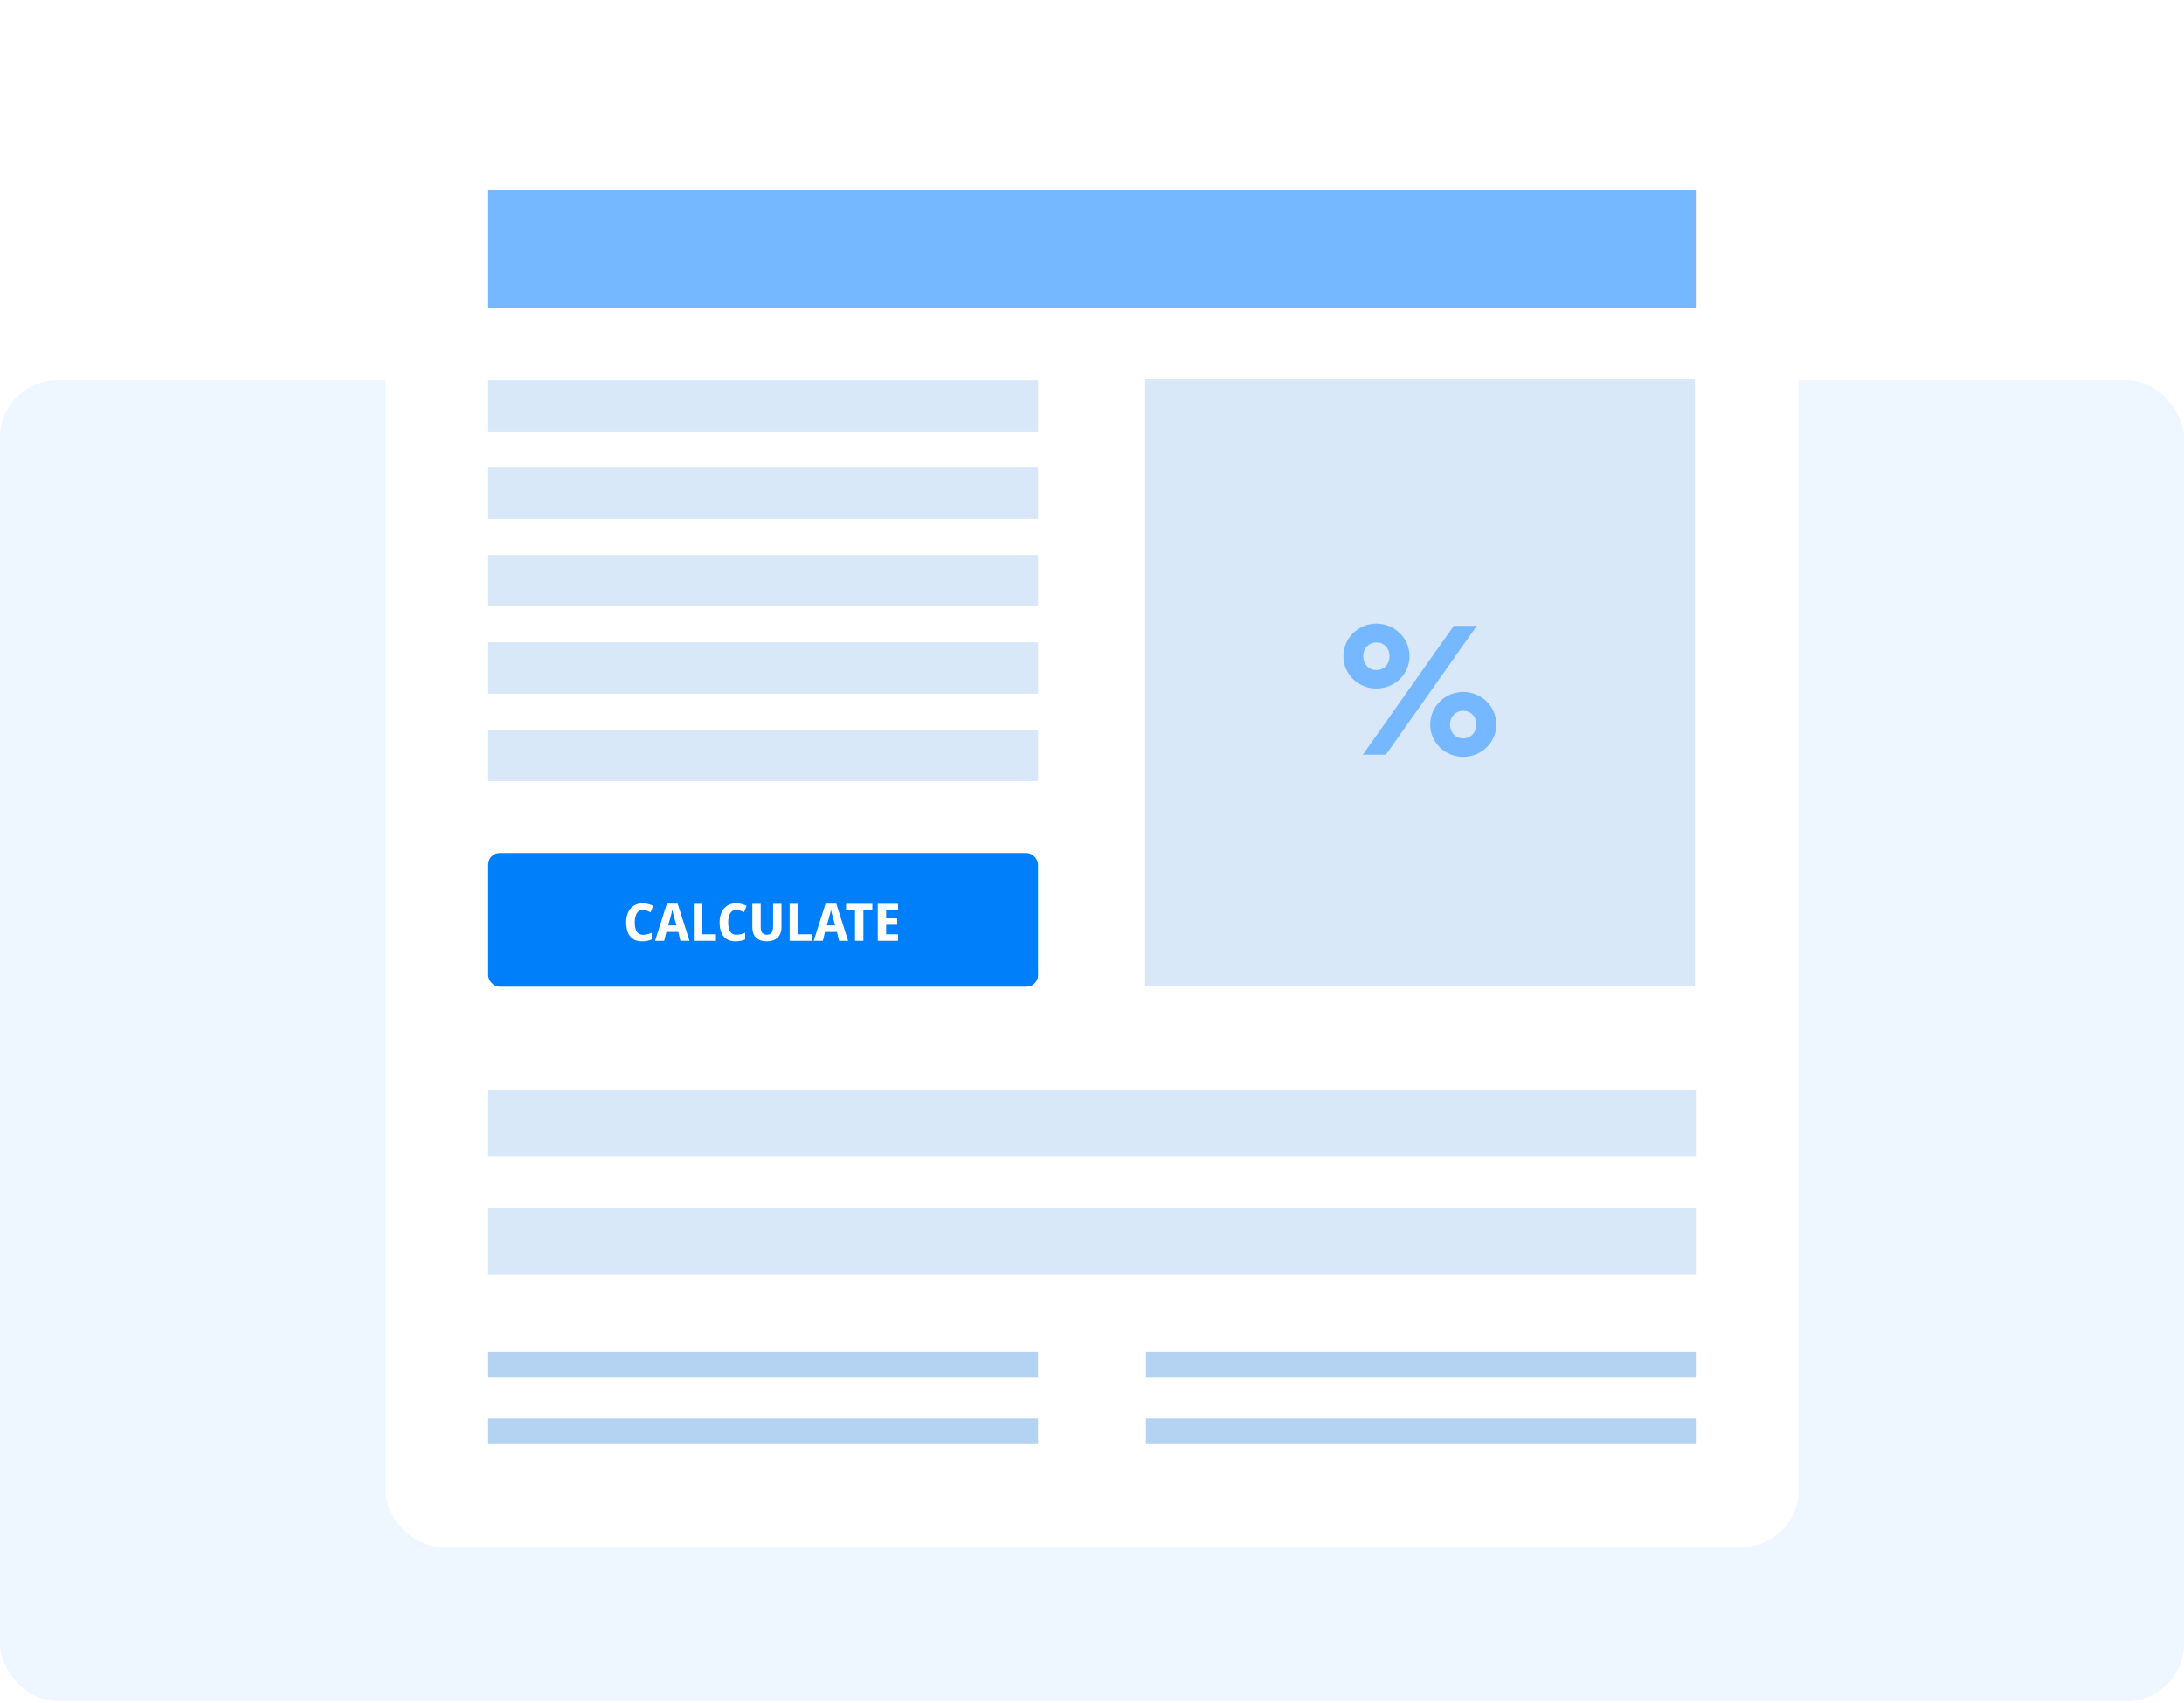
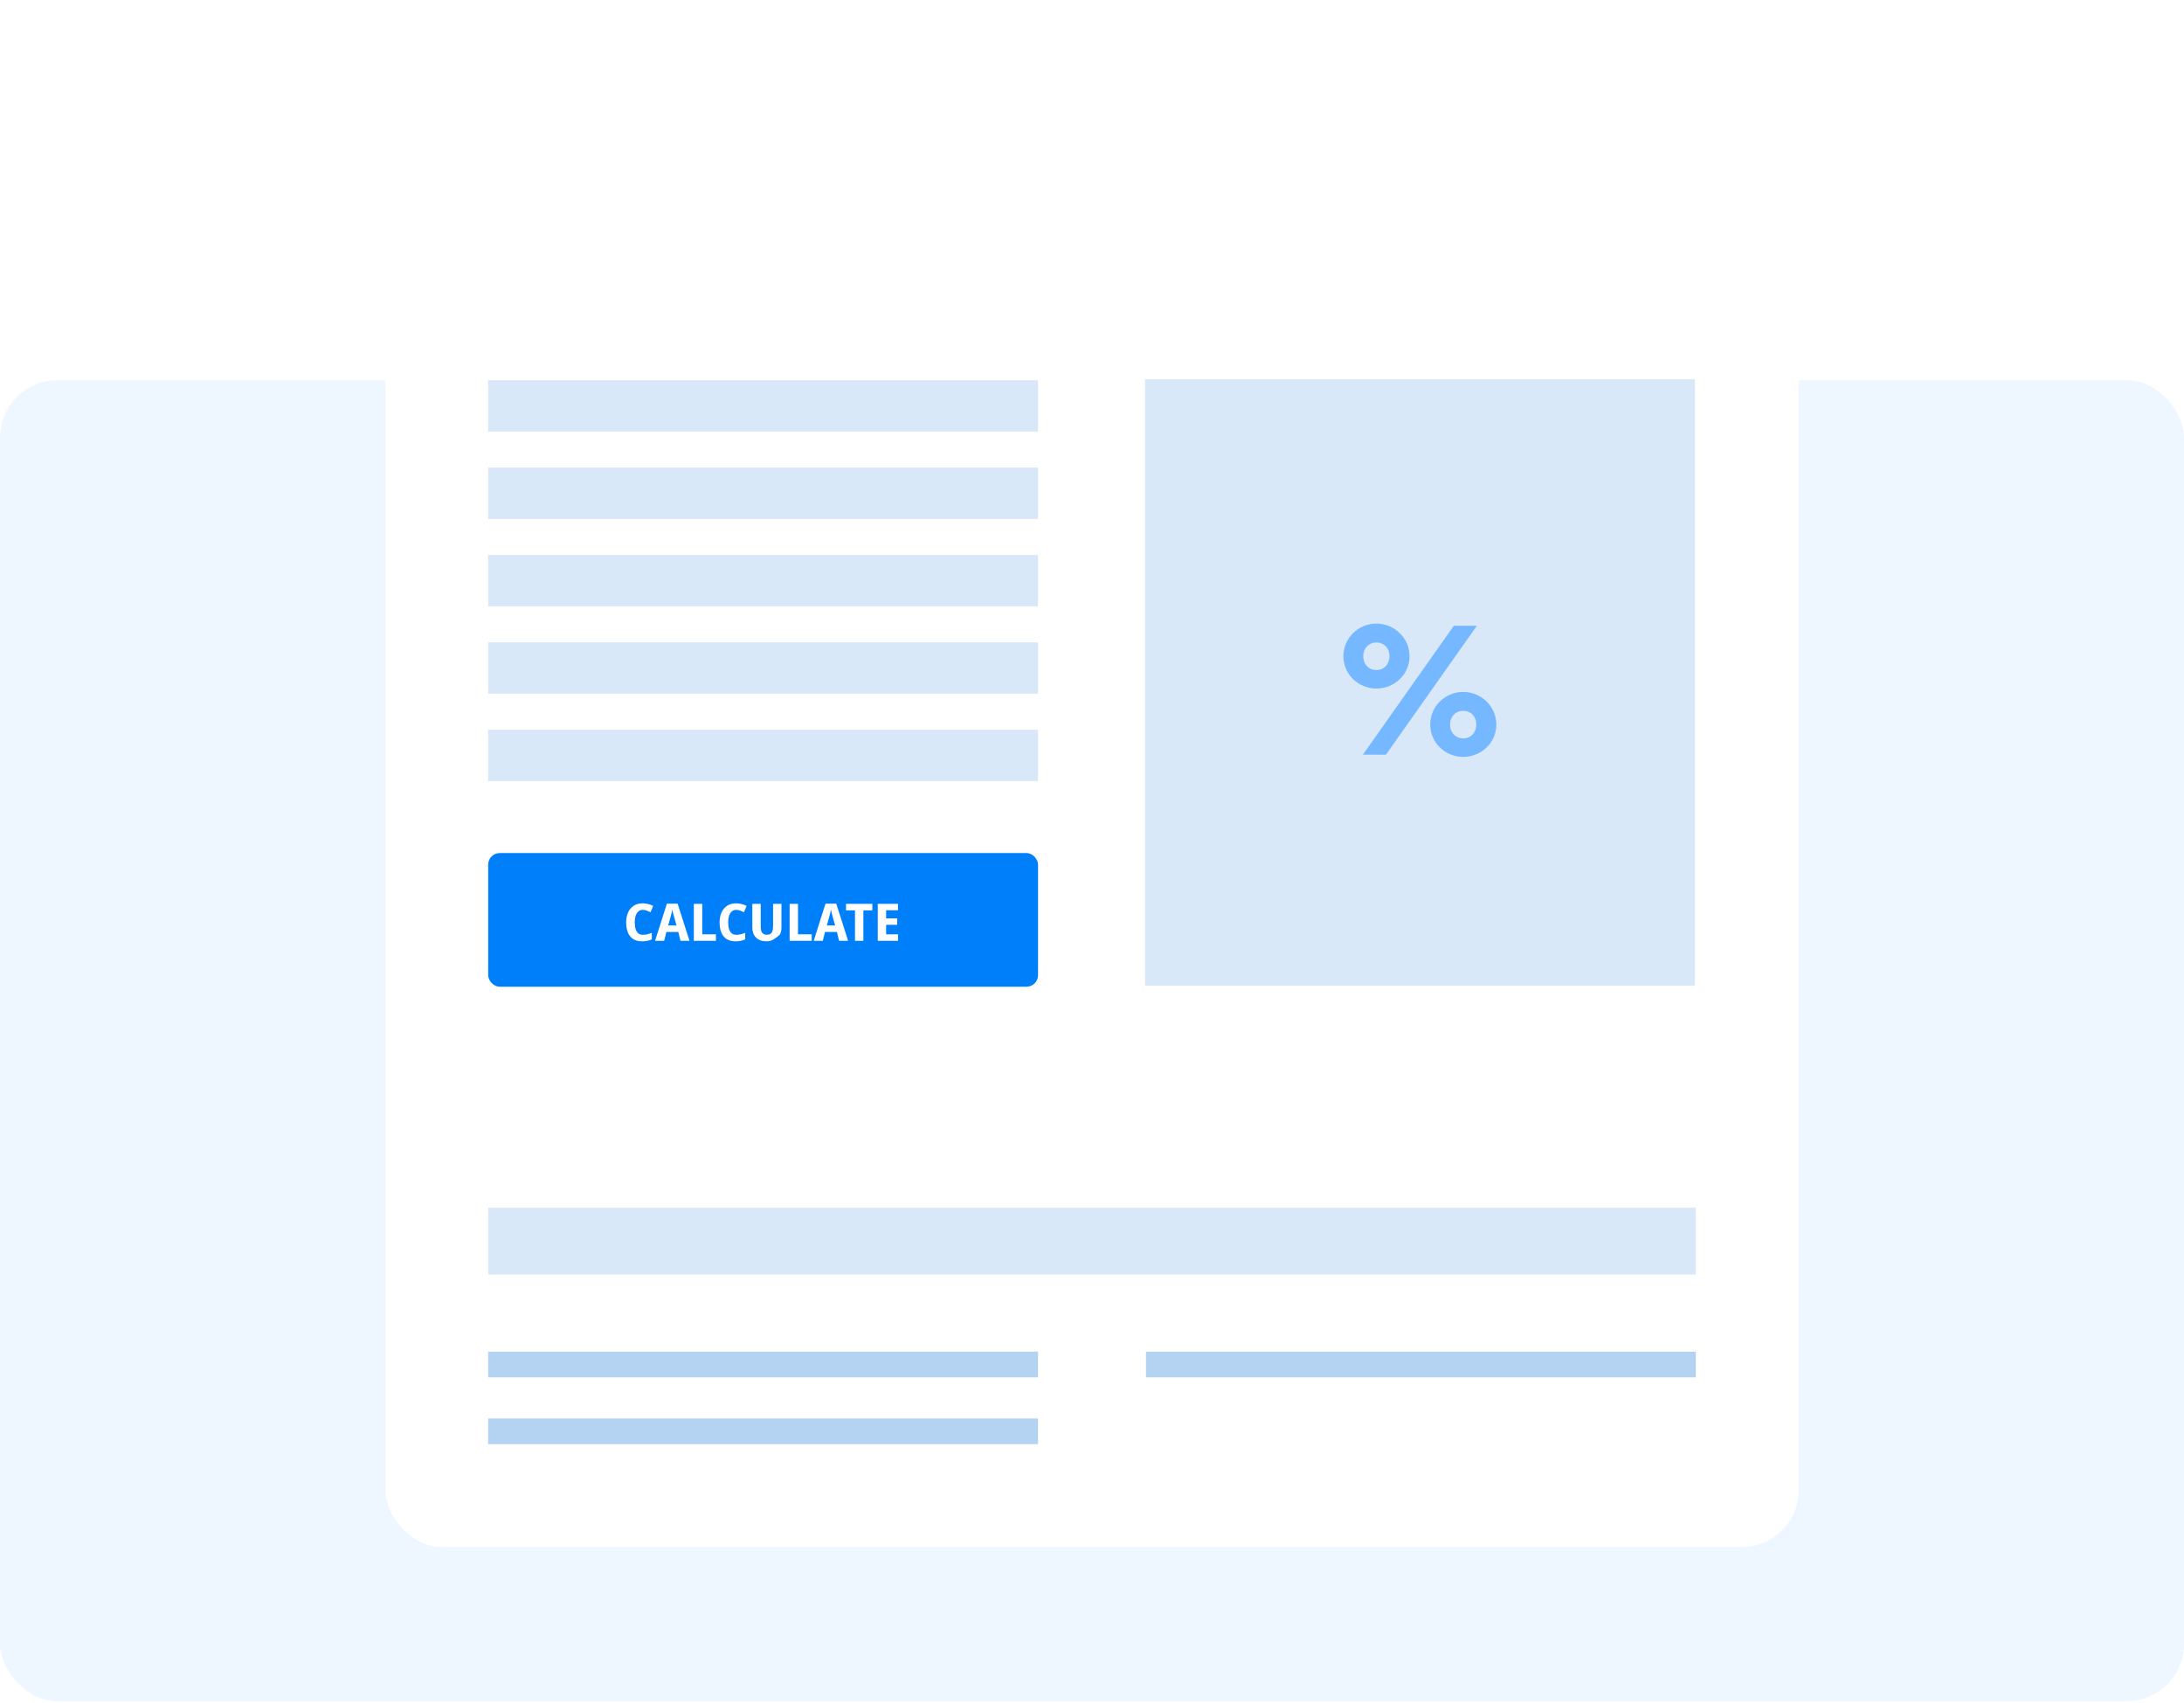
<svg xmlns="http://www.w3.org/2000/svg" width="576" height="449" viewBox="0 0 576 449" fill="none">
  <rect opacity="0.07" x="-6.10352e-05" y="100.254" width="576" height="348.311" rx="15.166" fill="#007FFA" />
  <g filter="url(#filter0_d_104_12112)">
    <rect x="101.647" y="23" width="372.706" height="384.904" rx="14.908" fill="white" />
  </g>
  <rect x="128.753" y="356.402" width="145.016" height="6.776" fill="#B4D3F2" />
  <rect x="128.753" y="374.023" width="145.016" height="6.776" fill="#B4D3F2" />
  <rect x="302.231" y="356.402" width="145.016" height="6.776" fill="#B4D3F2" />
-   <rect x="302.231" y="374.023" width="145.016" height="6.776" fill="#B4D3F2" />
  <rect opacity="0.5" x="128.753" y="318.455" width="318.494" height="17.619" fill="#B4D3F2" />
-   <rect opacity="0.5" x="128.753" y="287.283" width="318.494" height="17.619" fill="#B4D3F2" />
  <rect x="128.753" y="224.939" width="145.016" height="35.238" rx="3.033" fill="#007FFA" />
-   <path d="M169.497 239.91C169.17 239.91 168.874 239.987 168.61 240.142C168.355 240.296 168.137 240.519 167.955 240.811C167.773 241.093 167.636 241.438 167.545 241.848C167.454 242.257 167.409 242.717 167.409 243.227C167.409 243.918 167.486 244.51 167.641 245.001C167.796 245.483 168.032 245.852 168.351 246.107C168.669 246.361 169.074 246.489 169.566 246.489C169.957 246.489 170.339 246.443 170.712 246.352C171.094 246.261 171.49 246.134 171.9 245.97V247.704C171.499 247.877 171.094 248.004 170.685 248.086C170.275 248.168 169.829 248.209 169.347 248.209C168.373 248.209 167.577 248.004 166.958 247.595C166.34 247.176 165.88 246.594 165.58 245.847C165.289 245.092 165.143 244.214 165.143 243.213C165.143 242.476 165.239 241.802 165.43 241.193C165.621 240.574 165.903 240.042 166.276 239.596C166.649 239.15 167.104 238.804 167.641 238.558C168.187 238.313 168.81 238.19 169.511 238.19C169.966 238.19 170.444 238.254 170.944 238.381C171.454 238.499 171.895 238.663 172.268 238.872L171.572 240.551C171.235 240.378 170.894 240.228 170.548 240.101C170.212 239.973 169.861 239.91 169.497 239.91ZM179.455 248.072L178.895 245.752H175.742L175.169 248.072H172.766L175.878 238.285H178.718L181.843 248.072H179.455ZM177.776 241.752C177.721 241.561 177.667 241.361 177.612 241.152C177.557 240.943 177.503 240.724 177.448 240.497C177.403 240.269 177.357 240.037 177.312 239.801C177.275 240.037 177.23 240.274 177.175 240.51C177.121 240.738 177.066 240.956 177.011 241.165C176.966 241.375 176.916 241.57 176.861 241.752L176.233 244.018H178.417L177.776 241.752ZM182.99 248.072V238.326H185.202V246.366H188.819V248.072H182.99ZM194.136 239.91C193.808 239.91 193.512 239.987 193.248 240.142C192.994 240.296 192.775 240.519 192.593 240.811C192.411 241.093 192.275 241.438 192.184 241.848C192.093 242.257 192.047 242.717 192.047 243.227C192.047 243.918 192.125 244.51 192.279 245.001C192.434 245.483 192.671 245.852 192.989 246.107C193.308 246.361 193.712 246.489 194.204 246.489C194.595 246.489 194.977 246.443 195.35 246.352C195.733 246.261 196.128 246.134 196.538 245.97V247.704C196.138 247.877 195.733 248.004 195.323 248.086C194.914 248.168 194.468 248.209 193.985 248.209C193.012 248.209 192.216 248.004 191.597 247.595C190.978 247.176 190.518 246.594 190.218 245.847C189.927 245.092 189.781 244.214 189.781 243.213C189.781 242.476 189.877 241.802 190.068 241.193C190.259 240.574 190.541 240.042 190.914 239.596C191.287 239.15 191.742 238.804 192.279 238.558C192.825 238.313 193.449 238.19 194.149 238.19C194.604 238.19 195.082 238.254 195.582 238.381C196.092 238.499 196.533 238.663 196.907 238.872L196.21 240.551C195.874 240.378 195.532 240.228 195.187 240.101C194.85 239.973 194.5 239.91 194.136 239.91ZM206.1 244.633C206.1 245.306 205.954 245.916 205.663 246.462C205.381 246.998 204.953 247.426 204.38 247.745C203.806 248.054 203.087 248.209 202.223 248.209C200.985 248.209 200.039 247.881 199.384 247.226C198.738 246.562 198.415 245.688 198.415 244.605V238.326H200.626V244.291C200.626 245.092 200.762 245.656 201.035 245.984C201.318 246.311 201.727 246.475 202.264 246.475C202.646 246.475 202.956 246.398 203.192 246.243C203.429 246.089 203.602 245.847 203.711 245.52C203.829 245.192 203.888 244.778 203.888 244.278V238.326H206.1V244.633ZM208.255 248.072V238.326H210.467V246.366H214.084V248.072H208.255ZM221.292 248.072L220.732 245.752H217.579L217.006 248.072H214.603L217.715 238.285H220.555L223.68 248.072H221.292ZM219.613 241.752C219.558 241.561 219.504 241.361 219.449 241.152C219.394 240.943 219.34 240.724 219.285 240.497C219.24 240.269 219.194 240.037 219.149 239.801C219.112 240.037 219.067 240.274 219.012 240.51C218.958 240.738 218.903 240.956 218.848 241.165C218.803 241.375 218.753 241.57 218.698 241.752L218.07 244.018H220.254L219.613 241.752ZM227.702 248.072H225.491V240.046H223.129V238.326H230.063V240.046H227.702V248.072ZM236.845 248.072H231.494V238.326H236.845V240.019H233.705V242.162H236.626V243.854H233.705V246.366H236.845V248.072Z" fill="white" />
+   <path d="M169.497 239.91C169.17 239.91 168.874 239.987 168.61 240.142C168.355 240.296 168.137 240.519 167.955 240.811C167.773 241.093 167.636 241.438 167.545 241.848C167.454 242.257 167.409 242.717 167.409 243.227C167.409 243.918 167.486 244.51 167.641 245.001C167.796 245.483 168.032 245.852 168.351 246.107C168.669 246.361 169.074 246.489 169.566 246.489C169.957 246.489 170.339 246.443 170.712 246.352C171.094 246.261 171.49 246.134 171.9 245.97V247.704C171.499 247.877 171.094 248.004 170.685 248.086C170.275 248.168 169.829 248.209 169.347 248.209C168.373 248.209 167.577 248.004 166.958 247.595C166.34 247.176 165.88 246.594 165.58 245.847C165.289 245.092 165.143 244.214 165.143 243.213C165.143 242.476 165.239 241.802 165.43 241.193C165.621 240.574 165.903 240.042 166.276 239.596C166.649 239.15 167.104 238.804 167.641 238.558C168.187 238.313 168.81 238.19 169.511 238.19C169.966 238.19 170.444 238.254 170.944 238.381C171.454 238.499 171.895 238.663 172.268 238.872L171.572 240.551C171.235 240.378 170.894 240.228 170.548 240.101C170.212 239.973 169.861 239.91 169.497 239.91ZM179.455 248.072L178.895 245.752H175.742L175.169 248.072H172.766L175.878 238.285H178.718L181.843 248.072H179.455ZM177.776 241.752C177.721 241.561 177.667 241.361 177.612 241.152C177.557 240.943 177.503 240.724 177.448 240.497C177.403 240.269 177.357 240.037 177.312 239.801C177.275 240.037 177.23 240.274 177.175 240.51C177.121 240.738 177.066 240.956 177.011 241.165C176.966 241.375 176.916 241.57 176.861 241.752L176.233 244.018H178.417L177.776 241.752ZM182.99 248.072V238.326H185.202V246.366H188.819V248.072H182.99ZM194.136 239.91C193.808 239.91 193.512 239.987 193.248 240.142C192.994 240.296 192.775 240.519 192.593 240.811C192.411 241.093 192.275 241.438 192.184 241.848C192.093 242.257 192.047 242.717 192.047 243.227C192.047 243.918 192.125 244.51 192.279 245.001C192.434 245.483 192.671 245.852 192.989 246.107C193.308 246.361 193.712 246.489 194.204 246.489C194.595 246.489 194.977 246.443 195.35 246.352C195.733 246.261 196.128 246.134 196.538 245.97V247.704C196.138 247.877 195.733 248.004 195.323 248.086C194.914 248.168 194.468 248.209 193.985 248.209C193.012 248.209 192.216 248.004 191.597 247.595C190.978 247.176 190.518 246.594 190.218 245.847C189.927 245.092 189.781 244.214 189.781 243.213C189.781 242.476 189.877 241.802 190.068 241.193C190.259 240.574 190.541 240.042 190.914 239.596C191.287 239.15 191.742 238.804 192.279 238.558C192.825 238.313 193.449 238.19 194.149 238.19C194.604 238.19 195.082 238.254 195.582 238.381C196.092 238.499 196.533 238.663 196.907 238.872L196.21 240.551C195.874 240.378 195.532 240.228 195.187 240.101C194.85 239.973 194.5 239.91 194.136 239.91ZM206.1 244.633C206.1 245.306 205.954 245.916 205.663 246.462C203.806 248.054 203.087 248.209 202.223 248.209C200.985 248.209 200.039 247.881 199.384 247.226C198.738 246.562 198.415 245.688 198.415 244.605V238.326H200.626V244.291C200.626 245.092 200.762 245.656 201.035 245.984C201.318 246.311 201.727 246.475 202.264 246.475C202.646 246.475 202.956 246.398 203.192 246.243C203.429 246.089 203.602 245.847 203.711 245.52C203.829 245.192 203.888 244.778 203.888 244.278V238.326H206.1V244.633ZM208.255 248.072V238.326H210.467V246.366H214.084V248.072H208.255ZM221.292 248.072L220.732 245.752H217.579L217.006 248.072H214.603L217.715 238.285H220.555L223.68 248.072H221.292ZM219.613 241.752C219.558 241.561 219.504 241.361 219.449 241.152C219.394 240.943 219.34 240.724 219.285 240.497C219.24 240.269 219.194 240.037 219.149 239.801C219.112 240.037 219.067 240.274 219.012 240.51C218.958 240.738 218.903 240.956 218.848 241.165C218.803 241.375 218.753 241.57 218.698 241.752L218.07 244.018H220.254L219.613 241.752ZM227.702 248.072H225.491V240.046H223.129V238.326H230.063V240.046H227.702V248.072ZM236.845 248.072H231.494V238.326H236.845V240.019H233.705V242.162H236.626V243.854H233.705V246.366H236.845V248.072Z" fill="white" />
  <rect opacity="0.5" x="128.753" y="100.254" width="145.016" height="13.553" fill="#B4D3F2" />
  <rect opacity="0.5" x="302" y="100" width="145.016" height="159.925" fill="#B4D3F2" />
  <path d="M359.543 173.019C359.543 175.219 361.062 176.686 363 176.686C364.99 176.686 366.457 175.167 366.457 173.019C366.457 170.871 364.99 169.405 363 169.405C361.062 169.405 359.543 170.871 359.543 173.019ZM354.305 173.019C354.305 168.2 358.286 164.429 363 164.429C367.714 164.429 371.748 168.2 371.748 173.019C371.748 177.89 367.714 181.557 363 181.557C358.233 181.557 354.305 177.786 354.305 173.019ZM382.433 191.038C382.433 193.238 383.952 194.705 385.89 194.705C387.881 194.705 389.348 193.186 389.348 191.038C389.348 188.89 387.881 187.424 385.89 187.424C383.952 187.424 382.433 188.89 382.433 191.038ZM377.195 191.038C377.195 186.219 381.176 182.448 385.89 182.448C390.605 182.448 394.638 186.219 394.638 191.038C394.638 195.91 390.605 199.576 385.89 199.576C381.124 199.576 377.195 195.805 377.195 191.038ZM365.514 199H359.438L383.429 165.005H389.505L365.514 199Z" fill="#75B8FF" />
  <rect opacity="0.5" x="128.753" y="123.293" width="145.016" height="13.553" fill="#B4D3F2" />
  <rect opacity="0.5" x="128.753" y="146.334" width="145.016" height="13.553" fill="#B4D3F2" />
  <rect opacity="0.5" x="128.753" y="169.373" width="145.016" height="13.553" fill="#B4D3F2" />
  <rect opacity="0.5" x="128.753" y="192.412" width="145.016" height="13.553" fill="#B4D3F2" />
-   <rect x="128.753" y="50.107" width="318.494" height="31.172" fill="#75B8FF" />
  <defs>
    <filter id="filter0_d_104_12112" x="78.897" y="0.25" width="418.205" height="430.403" filterUnits="userSpaceOnUse" color-interpolation-filters="sRGB">
      <feFlood flood-opacity="0" result="BackgroundImageFix" />
      <feColorMatrix in="SourceAlpha" type="matrix" values="0 0 0 0 0 0 0 0 0 0 0 0 0 0 0 0 0 0 127 0" result="hardAlpha" />
      <feOffset />
      <feGaussianBlur stdDeviation="11.375" />
      <feComposite in2="hardAlpha" operator="out" />
      <feColorMatrix type="matrix" values="0 0 0 0 0 0 0 0 0 0 0 0 0 0 0 0 0 0 0.1 0" />
      <feBlend mode="normal" in2="BackgroundImageFix" result="effect1_dropShadow_104_12112" />
      <feBlend mode="normal" in="SourceGraphic" in2="effect1_dropShadow_104_12112" result="shape" />
    </filter>
  </defs>
</svg>